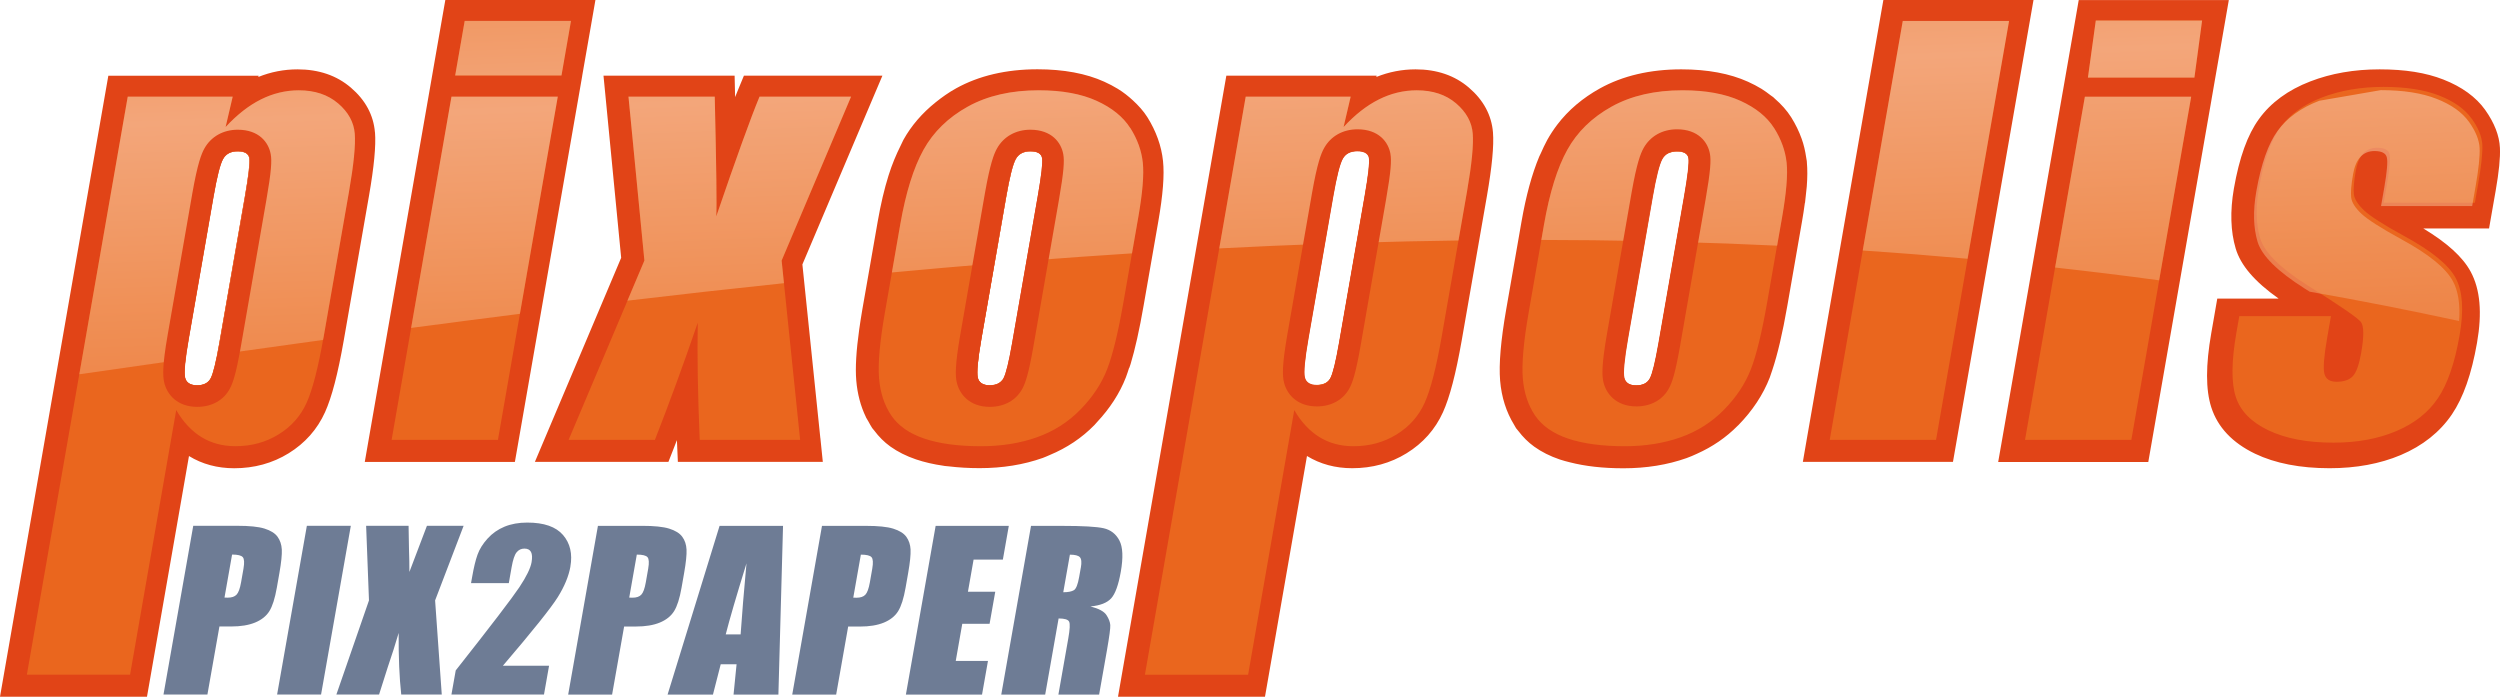
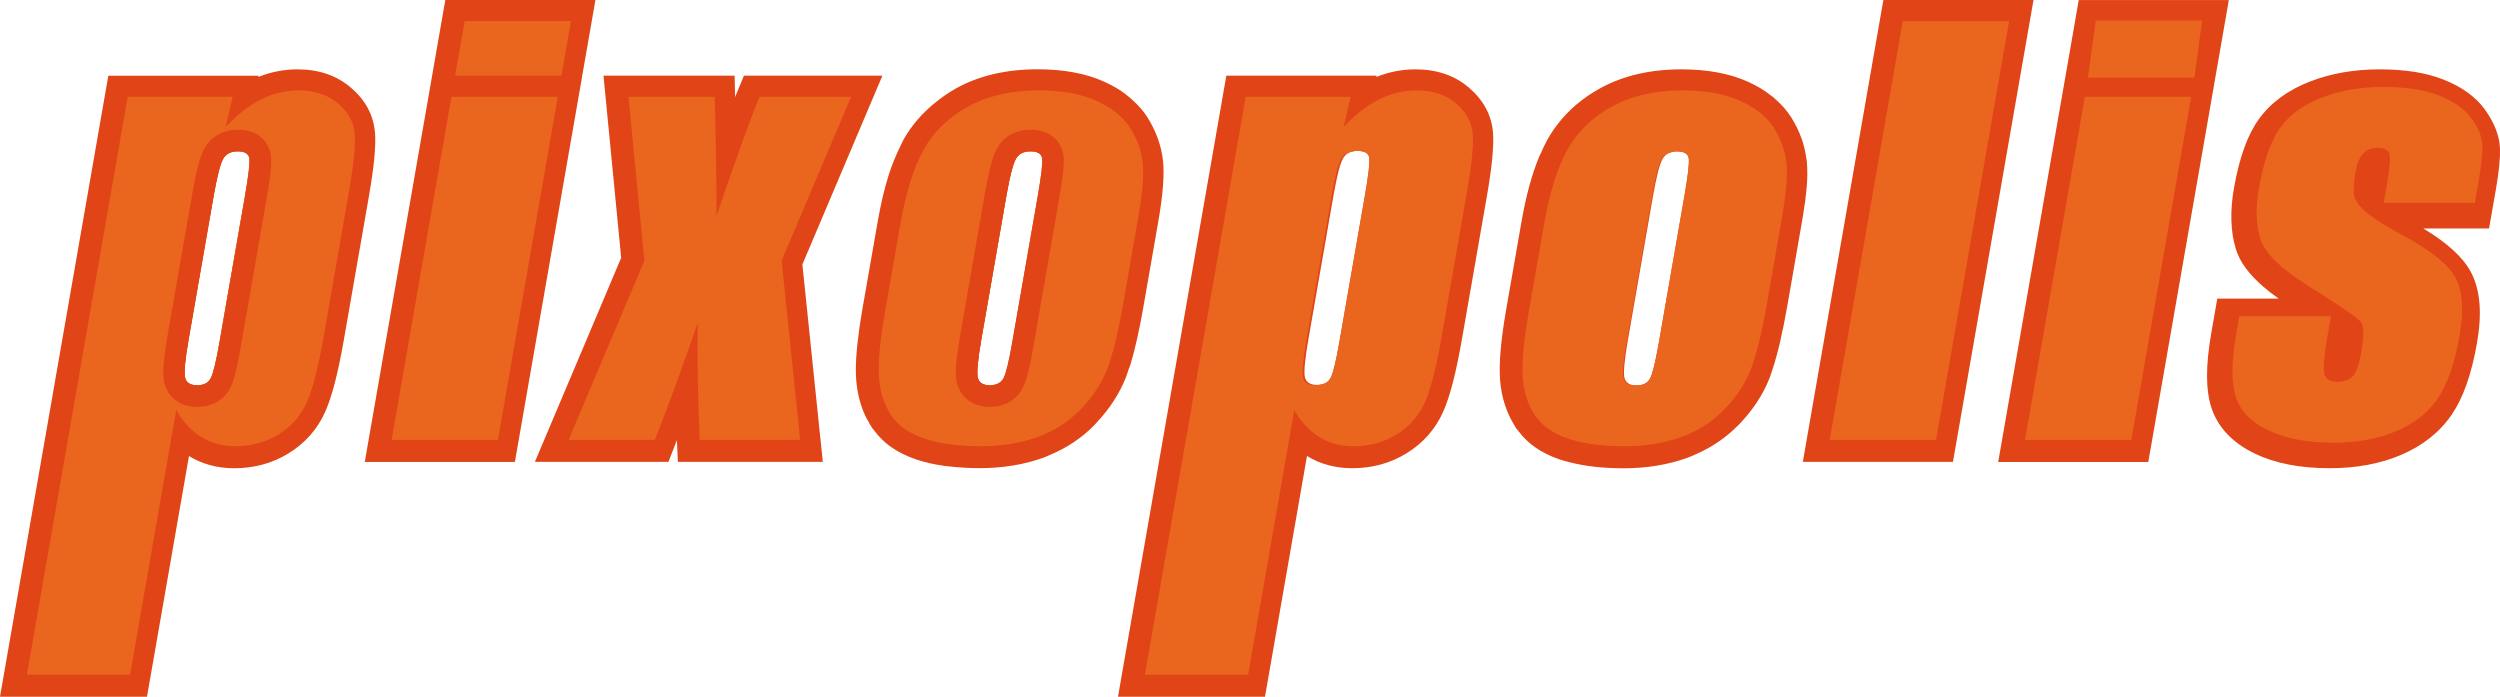
<svg xmlns="http://www.w3.org/2000/svg" id="Ebene_1" viewBox="0 0 728.51 203.03">
  <defs>
    <style>.cls-1{fill:#6e7c95;}.cls-1,.cls-2,.cls-3,.cls-4{stroke-width:0px;}.cls-2{fill:url(#linear-gradient);opacity:.58;}.cls-3{fill:#ea661e;}.cls-4{fill:#e14417;}</style>
    <linearGradient id="linear-gradient" x1="367.74" y1="-57.87" x2="377.72" y2="204.79" gradientUnits="userSpaceOnUse">
      <stop offset=".13" stop-color="#f4ad7d" />
      <stop offset=".31" stop-color="#fad4bc" />
      <stop offset=".52" stop-color="#f4ad7d" />
      <stop offset=".91" stop-color="#ea661e" />
    </linearGradient>
  </defs>
  <path class="cls-4" d="m239.05,127.67l-5.23-50.61,19.61-46.27,1.17-2.76,2.54-5.98h-40.36l-1.61,3.89c-.3.71-.62,1.5-.96,2.36v-.1l-.14-6.15h-38.21s0,0,0,0l.67,6.89,4.48,46.18-11.07,26.2-10.38,24.54-3.69,8.73h0,0s38.91,0,38.91,0l1.57-4c.3-.77.61-1.55.9-2.33,0,.1,0,.21.02.31l.26,6.02h0s42.24,0,42.24,0h0s0,0,0,0l-.21-2.04-.5-4.89ZM169.66,22.06l2.57-14.7,1.28-7.36h-43.74l-.91,5.2-2.11,12.1-.66,3.8-1.28,7.35-17.23,98.79-1.28,7.36h43.74l.91-5.2,17.44-99.97,1.28-7.36Zm-60.4,16.52c-.41-5.02-2.76-9.42-7.02-13.05-4.11-3.53-9.34-5.32-15.54-5.32-3.93,0-7.76.74-11.43,2.22l.09-.37H31.57l-.91,5.2L1.28,195.68l-1.28,7.36h42.83l.91-5.2,11.33-64.95c3.86,2.37,8.3,3.56,13.18,3.56,5.83,0,11.17-1.46,15.86-4.36,4.77-2.94,8.34-6.96,10.6-11.96,1.97-4.36,3.76-11.21,5.46-20.92l7.36-42.16c1.48-8.53,2.05-14.58,1.75-18.46Zm-37.91,18.69l-7.48,42.88c-.93,5.32-1.75,8.67-2.47,10.06-.71,1.38-2.05,2.07-4,2.07s-3.17-.75-3.51-2.26c-.34-1.51.02-5.28,1.07-11.3l7.23-41.44c1.01-5.77,1.93-9.42,2.77-10.93.84-1.51,2.25-2.26,4.26-2.26s3.19.65,3.41,1.96c.23,1.31-.2,5.05-1.28,11.23Zm356.69-31.74c-4.11-3.53-9.34-5.32-15.54-5.32-3.93,0-7.76.74-11.43,2.22l.09-.37h-43.8l-.91,5.2-29.38,168.41-1.28,7.36h42.83l.91-5.2,11.33-64.95c3.86,2.37,8.3,3.56,13.18,3.56,5.83,0,11.16-1.46,15.85-4.36,4.78-2.94,8.34-6.96,10.6-11.96,1.97-4.36,3.76-11.21,5.46-20.92l7.36-42.16c1.48-8.53,2.05-14.58,1.75-18.46-.41-5.02-2.77-9.42-7.02-13.05Zm-30.33,31.62l-7.48,42.88c-.94,5.33-1.75,8.68-2.47,10.06-.71,1.38-2.05,2.07-4,2.07s-3.17-.75-3.51-2.26c-.34-1.51.02-5.27,1.07-11.3l7.23-41.44c1.01-5.78,1.93-9.42,2.77-10.93.83-1.51,2.25-2.26,4.26-2.26s3.19.66,3.41,1.96c.23,1.31-.21,5.05-1.28,11.23Zm-68.64,50.08c.13-.39.26-.71.39-1.14,1.31-4.35,2.57-9.98,3.8-17.07l4.28-24.52c1.35-7.74,1.8-13.48,1.37-17.56-.23-2.21-.73-4.39-1.5-6.53-.77-2.14-1.79-4.24-3.08-6.29-1.12-1.77-2.57-3.37-4.19-4.86-1.33-1.22-2.76-2.37-4.42-3.38-1.23-.75-2.54-1.44-3.94-2.07-5.29-2.4-11.85-3.62-19.45-3.62-9.09,0-17.06,1.87-23.69,5.54-2.21,1.22-4.19,2.64-6.06,4.14-3.82,3.08-6.99,6.69-9.33,10.9-.29.54-.55,1.17-.83,1.73-1.28,2.56-2.46,5.36-3.48,8.59-1.24,3.94-2.29,8.41-3.17,13.45l-2.42,13.87-2.06,11.76c-.35,2.04-.64,3.93-.9,5.75-.88,6.26-1.18,11.21-.87,14.96.33,3.93,1.28,7.5,2.81,10.66.02.05.04.11.06.15.2.4.46.77.68,1.16.36.64.69,1.29,1.1,1.9h0s0,0,0,0c.18.26.41.48.6.73,1.31,1.75,2.85,3.33,4.71,4.66,2.13,1.52,4.62,2.77,7.45,3.73,2.43.82,5.11,1.44,8.04,1.86.12.02.23.05.35.06.37.05.78.07,1.16.11,2.77.33,5.73.52,8.99.52,6.65,0,12.84-1,18.38-2.97.71-.25,1.37-.57,2.06-.86,4.93-2.05,9.33-4.95,13.02-8.74h0c.26-.27.48-.55.73-.82,3.75-4,6.61-8.39,8.43-13.07.32-.83.63-1.81.94-2.77Zm-26.69-49.95l-7.48,42.88c-.93,5.32-1.75,8.67-2.47,10.06-.71,1.38-2.05,2.07-4,2.07s-3.17-.75-3.51-2.26c-.33-1.51.02-5.28,1.07-11.3l7.23-41.44c1.01-5.77,1.93-9.42,2.77-10.93.84-1.51,2.26-2.26,4.26-2.26s3.19.65,3.41,1.96c.23,1.31-.2,5.05-1.28,11.23ZM592.32,1.45l.25-1.45h-43.75l-.91,5.2-21.28,122.03-1.01,5.85-.26,1.51h0s43.74,0,43.74,0l.07-.39.84-4.82,21.28-122.03,1.03-5.91Zm131.88,30.58c-2.69-3.76-6.8-6.75-12.21-8.86-5.07-1.99-11.14-2.96-18.57-2.96s-14.14,1.18-20.18,3.51c-6.48,2.49-11.51,6.18-14.96,10.95-3.34,4.59-5.73,11.23-7.32,20.3-1.14,6.59-.96,12.46.53,17.45,1.46,4.89,5.46,9.59,12.52,14.6h-17.89l-.9,5.2-.84,4.81c-1.65,9.42-1.65,16.51,0,21.67,1.87,5.8,6.16,10.35,12.77,13.52,5.85,2.8,13.15,4.22,21.72,4.22,7.71,0,14.69-1.29,20.72-3.84,6.38-2.7,11.39-6.68,14.9-11.84,3.33-4.92,5.73-11.75,7.32-20.85,1.54-8.8.93-15.58-1.84-20.73-2.29-4.25-6.83-8.4-13.82-12.61h19.17l.91-5.2,1.02-5.81c.96-5.49,1.37-9.57,1.24-12.47-.17-3.57-1.61-7.27-4.29-11.05Zm-79.67-3.58h.01l.9-5.2,1.54-8.81,1.23-7.07,1.28-7.36h-43.74l-.9,5.21-1.02,5.87-1.75,10.02-.84,4.84-.24,1.34-17.43,99.97-1.29,7.36h43.74l.91-5.2,17.44-99.97.16-.97Zm-118.54,30.64c.09-.69.13-1.27.21-1.92.11-.95.23-1.94.3-2.8.21-2.71.21-4.99.04-6.94-.02-.15,0-.33-.03-.48-.04-.38-.13-.75-.19-1.13-.27-1.82-.67-3.62-1.31-5.39-.76-2.14-1.79-4.25-3.07-6.29-1.26-1.98-2.87-3.76-4.74-5.38-.16-.14-.29-.3-.46-.44-.24-.2-.54-.37-.79-.56-.83-.64-1.68-1.28-2.62-1.86-1.23-.75-2.54-1.44-3.94-2.07-5.3-2.4-11.84-3.62-19.45-3.62-9.09,0-17.06,1.87-23.69,5.54-5.05,2.8-9.23,6.34-12.46,10.58-1.07,1.41-2.05,2.9-2.92,4.46-.68,1.24-1.31,2.61-1.93,4.01-.12.28-.26.5-.38.78-2.15,5.16-3.86,11.42-5.18,18.98l-4.47,25.63c-1.58,9.1-2.16,15.87-1.77,20.71.41,4.89,1.81,9.2,4.08,12.89.2.32.36.67.57.99h0s0,0,0,0c.2.29.47.55.68.83,1.29,1.7,2.8,3.24,4.62,4.55,2.13,1.53,4.62,2.78,7.45,3.74.93.32,1.95.57,2.96.83,4.44,1.13,9.55,1.73,15.59,1.73,6.65,0,12.83-1,18.39-2.97,1.03-.36,2.02-.81,3.01-1.26,4.48-2,8.49-4.72,11.93-8.21.05-.04.09-.08.14-.12h0s0,0,0,0c4.13-4.22,7.22-8.89,9.16-13.89.25-.65.49-1.45.74-2.18,1.52-4.53,2.97-10.65,4.39-18.8l1.89-10.84,2.38-13.68c.32-1.82.58-3.51.79-5.12.02-.1.03-.21.05-.3Zm-35.17-1.79l-7.48,42.88c-.94,5.32-1.75,8.68-2.47,10.06-.71,1.38-2.05,2.07-4,2.07s-3.17-.75-3.51-2.26c-.33-1.51.02-5.27,1.07-11.3l7.23-41.44c1.01-5.78,1.93-9.42,2.77-10.93.84-1.5,2.25-2.26,4.26-2.26s3.19.66,3.41,1.96c.23,1.31-.21,5.05-1.28,11.23Z" />
-   <path class="cls-3" d="m329.37,37.35c-2.07-3.26-5.34-5.92-9.83-7.95-4.48-2.04-10.11-3.05-16.86-3.05-8.05,0-14.93,1.58-20.65,4.75-5.72,3.16-10.02,7.36-12.92,12.59-2.9,5.22-5.16,12.49-6.78,21.79l-4.47,25.63c-1.49,8.5-2.05,14.87-1.7,19.12.36,4.25,1.55,7.86,3.58,10.86,2.03,2.99,5.23,5.23,9.59,6.71,4.36,1.48,9.87,2.23,16.53,2.23,5.96,0,11.39-.87,16.28-2.6,4.9-1.74,9.13-4.42,12.69-8.07,3.57-3.64,6.16-7.57,7.79-11.76,1.63-4.19,3.23-10.79,4.8-19.79l4.27-24.5c1.24-7.09,1.67-12.36,1.31-15.84-.36-3.47-1.57-6.83-3.63-10.1Zm-26.43,18.42l-8.05,46.11c-.75,4.32-1.53,7.13-2.34,8.44-.16.25-.42.36-.61.57-.16.19-.34.35-.53.49-.26.19-.53.37-.85.49-.5.21-1.07.33-1.71.36-.08,0-.12.04-.2.04-.04,0-.07,0-.11-.01-.04,0-.07.01-.11.01-2,0-3.17-.75-3.51-2.26-.33-1.51.02-5.28,1.07-11.3l7.23-41.44c1.01-5.77,1.93-9.42,2.77-10.93.84-1.51,2.26-2.26,4.26-2.26.1,0,.17.02.26.02.04,0,.06-.02.1-.02,1.8,0,2.86.67,3.18,2,.32,1.33.03,4.56-.86,9.68Zm-188.82,72.4h30.98l17.44-99.97h-30.98l-17.44,99.97ZM221.33,28.2c-2.56,6.15-6.76,17.78-12.61,34.88.18-2.78.04-14.4-.44-34.88h-25.14l4.64,47.76-22.08,52.21h25.15c4.24-10.84,8.4-22.23,12.48-34.13-.18,9.53.01,20.91.57,34.13h29.26l-5.39-52.21,20.24-47.76h-26.67ZM135.4,6.14l-2.77,15.89h30.98l2.77-15.89h-30.98Zm288.91,24.01c-2.96-2.54-6.78-3.8-11.46-3.8-3.83,0-7.51.88-11.05,2.66-3.54,1.77-6.97,4.45-10.28,8.04l2.07-8.84h-30.59l-29.37,168.41h30.07l13.45-77.12c2.03,3.49,4.48,6.11,7.35,7.88,2.88,1.77,6.18,2.65,9.9,2.65,4.67,0,8.87-1.14,12.57-3.43,3.71-2.28,6.43-5.35,8.17-9.2,1.74-3.84,3.4-10.31,4.99-19.41l7.36-42.15c1.38-7.95,1.94-13.58,1.67-16.9-.26-3.31-1.88-6.24-4.84-8.78Zm-26.59,27l-7.48,42.88c-.94,5.33-1.75,8.68-2.47,10.06-.57,1.11-1.56,1.75-2.92,1.97-.49.14-1.02.23-1.64.23-2,0-3.17-.75-3.51-2.26-.33-1.51.02-5.28,1.07-11.3l7.23-41.44c1.01-5.77,1.93-9.42,2.77-10.93.68-1.21,1.74-1.91,3.16-2.15.51-.15,1.05-.24,1.66-.24,2.05,0,3.19.66,3.41,1.96.23,1.31-.21,5.05-1.28,11.23Zm210.71-34.54h31.03l2.24-16.64h-30.98l-2.29,16.64Zm111.78,11.92c-1.98-2.77-5.11-5-9.41-6.68-4.3-1.69-9.72-2.53-16.27-2.53s-12.57,1.03-17.92,3.09c-5.35,2.06-9.4,4.99-12.14,8.78-2.75,3.79-4.81,9.69-6.21,17.68-.98,5.63-.86,10.49.37,14.58,1.22,4.1,5.8,8.65,13.75,13.68,9.48,5.93,14.68,9.5,15.61,10.71.88,1.2.91,4.2.07,8.97-.61,3.47-1.42,5.74-2.45,6.82-1.03,1.08-2.61,1.62-4.73,1.62-1.98,0-3.17-.81-3.55-2.4-.39-1.6-.11-5.08.82-10.43l1.1-6.29h-26.71l-.84,4.81c-1.45,8.33-1.52,14.55-.2,18.66,1.32,4.12,4.48,7.38,9.5,9.78,5.02,2.41,11.35,3.61,19,3.61,6.9,0,13-1.12,18.28-3.36,5.28-2.23,9.33-5.42,12.13-9.57,2.81-4.15,4.93-10.29,6.34-18.43,1.27-7.29.88-12.85-1.18-16.66-2.05-3.82-7.06-7.89-15.02-12.21-5.96-3.26-9.85-5.75-11.65-7.46-1.8-1.71-2.79-3.28-2.97-4.71-.17-1.43.01-3.69.54-6.75.39-2.26,1.11-3.96,2.16-5.09,1.04-1.13,2.41-1.69,4.1-1.69,2.08,0,3.28.61,3.59,1.84.31,1.22.06,4.15-.74,8.77l-.95,5.42h26.56l1.01-5.8c.88-5.03,1.26-8.73,1.16-11.09-.11-2.36-1.15-4.93-3.13-7.69Zm-130.11,93.64h30.98l17.44-99.97h-30.98l-17.44,99.97Zm-56.92,0h30.99l21.29-122.03h-30.98l-21.29,122.03ZM98.51,30.15c-2.97-2.54-6.78-3.8-11.45-3.8-3.83,0-7.51.88-11.05,2.66-3.54,1.77-6.96,4.45-10.28,8.04l2.07-8.84h-30.59L7.83,196.61h30.07l13.45-77.12c2.03,3.49,4.48,6.11,7.35,7.88,2.88,1.77,6.18,2.65,9.9,2.65,4.67,0,8.86-1.14,12.57-3.43,3.71-2.28,6.43-5.35,8.17-9.2,1.74-3.84,3.4-10.31,4.99-19.41l7.36-42.15c1.38-7.95,1.94-13.58,1.67-16.9-.27-3.31-1.88-6.24-4.84-8.78Zm-27.16,27.12l-7.48,42.88c-.93,5.32-1.75,8.67-2.47,10.06-.71,1.38-2.05,2.07-4,2.07s-3.17-.75-3.51-2.26c-.34-1.51.02-5.28,1.07-11.3l7.23-41.44c1.01-5.77,1.93-9.42,2.77-10.93.84-1.51,2.25-2.26,4.26-2.26s3.19.65,3.41,1.96c.23,1.31-.2,5.05-1.28,11.23Zm445.62-19.92c-2.06-3.26-5.34-5.92-9.83-7.95-4.49-2.04-10.1-3.05-16.86-3.05-8.05,0-14.93,1.58-20.65,4.75-5.71,3.16-10.02,7.36-12.92,12.59-2.9,5.22-5.16,12.49-6.79,21.79l-4.47,25.63c-1.48,8.5-2.04,14.87-1.7,19.12.35,4.25,1.55,7.86,3.58,10.86,2.04,2.99,5.24,5.23,9.6,6.71,4.36,1.48,9.87,2.23,16.52,2.23,5.96,0,11.39-.87,16.28-2.6,4.9-1.74,9.12-4.42,12.69-8.07,3.57-3.64,6.16-7.57,7.79-11.76,1.63-4.19,3.23-10.79,4.8-19.79l4.27-24.5c1.24-7.09,1.67-12.36,1.31-15.84-.37-3.47-1.58-6.83-3.64-10.1Zm-26.16,19.95l-7.48,42.88c-.94,5.32-1.75,8.68-2.47,10.06-.71,1.38-2.05,2.07-4,2.07-.17,0-.3-.03-.46-.04-.05,0-.09.03-.14.03-1.75,0-2.8-.72-3.15-2.15-.35-1.44-.12-4.51.71-9.23l7.88-45.14c.89-5.13,1.75-8.35,2.59-9.68.61-.99,1.59-1.48,2.73-1.74.2-.06.42-.1.63-.14.21-.02.36-.12.58-.12.12,0,.21.03.32.04.05,0,.08-.02.13-.02,2.05,0,3.19.66,3.41,1.96.23,1.31-.21,5.05-1.28,11.23Z" />
-   <path class="cls-2" d="m221.33,28.15c-2.56,6.16-6.76,17.79-12.61,34.89.18-2.78.04-14.4-.44-34.89h-25.14l4.64,47.77-4.95,11.7c15.21-1.8,30.41-3.51,45.62-5.1l-.68-6.6,20.24-47.77h-26.67Zm-101.53,67.41c10.57-1.4,21.13-2.77,31.7-4.11l11.04-63.3h-30.98l-11.76,67.4Zm12.84-73.57h30.98l2.77-15.9h-30.98l-2.77,15.9Zm196.73,15.33c-2.07-3.27-5.34-5.92-9.83-7.96-4.48-2.03-10.11-3.06-16.86-3.06-8.05,0-14.93,1.58-20.65,4.75-5.72,3.17-10.02,7.37-12.92,12.59-2.9,5.23-5.16,12.49-6.78,21.79l-2.43,13.97c9.98-.94,19.96-1.81,29.94-2.62l3.4-19.5c1.01-5.77,1.93-9.42,2.77-10.93.84-1.51,2.26-2.26,4.26-2.26.04,0,.07,0,.11,0,.1,0,.16-.06.26-.06,1.8,0,2.86.66,3.18,2,.32,1.33.03,4.56-.86,9.69l-3.54,20.27c10.15-.79,20.29-1.51,30.45-2.16l1.85-10.6c1.24-7.08,1.67-12.36,1.31-15.83-.36-3.47-1.57-6.83-3.63-10.1Zm-230.85-7.2c-2.97-2.54-6.78-3.81-11.45-3.81-3.83,0-7.51.89-11.05,2.66-3.54,1.77-6.96,4.46-10.28,8.04l2.07-8.85h-30.59l-14.11,80.91c10.33-1.49,20.66-2.97,30.99-4.44.02-.17.05-.38.07-.55.07-.57.14-1.13.24-1.77.16-1.09.34-2.27.58-3.62l7.23-41.44c1.01-5.78,1.93-9.42,2.77-10.93.84-1.51,2.25-2.26,4.26-2.26s3.19.66,3.41,1.96c.06.33.07.81.05,1.45-.07,1.89-.51,5.16-1.33,9.83l-7.48,42.88c-.2,1.16-.4,2.19-.59,3.17,10.28-1.46,20.55-2.88,30.83-4.3.07-.38.14-.7.21-1.09l7.36-42.15c1.38-7.95,1.94-13.57,1.67-16.89-.27-3.32-1.88-6.25-4.84-8.79Zm509.91-7.5h31.03l2.24-16.64h-30.98l-2.29,16.64Zm-9.58,55.34c10.1,1.12,20.22,2.35,30.33,3.73l9.34-53.52h-30.98l-8.68,49.8Zm-174.54-47.84c-2.96-2.54-6.78-3.81-11.46-3.81-3.83,0-7.51.89-11.05,2.66-3.54,1.77-6.97,4.46-10.28,8.04l2.07-8.85h-30.59l-7.71,44.23c10.1-.52,20.2-.97,30.3-1.33l2.41-13.81c1.01-5.78,1.93-9.42,2.77-10.93.7-1.26,1.83-1.96,3.35-2.17.45-.11.94-.17,1.48-.17,2.05,0,3.19.66,3.41,1.96.23,1.31-.21,5.05-1.28,11.23l-2.37,13.56c9.88-.29,19.76-.52,29.64-.65l2.49-14.28c1.38-7.95,1.94-13.57,1.67-16.89-.26-3.32-1.88-6.25-4.84-8.79Zm295.13,5.36c-1.98-2.77-5.11-5-9.41-6.68-4.3-1.69-9.72-2.53-16.27-2.53l-17.92,3.09c-5.35,2.06-9.39,4.99-12.14,8.78-2.75,3.79-4.81,9.69-6.21,17.68-.98,5.63-.86,10.49.36,14.59,1.22,4.1,5.8,8.65,13.75,13.68.51.32.96.61,1.45.91,14.51,2.55,29.02,5.4,43.54,8.55.35-4.86-.25-8.74-1.81-11.62-2.05-3.82-7.06-7.89-15.02-12.21-5.96-3.27-9.85-5.75-11.66-7.46-1.8-1.71-2.79-3.28-2.96-4.71-.17-1.43.01-3.68.55-6.75.39-2.26,1.11-3.96,2.16-5.09,1.04-1.13,2.41-1.69,4.09-1.69,2.09,0,3.28.61,3.59,1.84.31,1.22.06,4.15-.74,8.78l-.95,5.42h26.56l1.01-5.8c.88-5.03,1.26-8.73,1.16-11.09-.11-2.36-1.15-4.93-3.12-7.69Zm-202.46,1.84c-2.06-3.27-5.34-5.92-9.83-7.96-4.49-2.03-10.1-3.06-16.86-3.06-8.05,0-14.93,1.58-20.65,4.75-5.71,3.17-10.02,7.37-12.92,12.59-2.9,5.23-5.16,12.49-6.79,21.79l-.78,4.49c10,.02,20.01.12,30.01.33l2.54-14.52c.89-5.13,1.75-8.35,2.59-9.69.83-1.33,2.14-2,3.95-2,.47,0,.88.05,1.25.14,1.53.16,2.43.78,2.62,1.89.23,1.31-.21,5.05-1.28,11.23l-2.3,13.2c9.78.26,19.55.63,29.34,1.09l1.46-8.35c1.24-7.08,1.67-12.36,1.31-15.83-.37-3.47-1.58-6.83-3.64-10.1Zm25.82,35.69c10.18.67,20.37,1.48,30.56,2.39l12.09-69.3h-30.98l-11.67,66.91Z" />
+   <path class="cls-3" d="m329.37,37.35c-2.07-3.26-5.34-5.92-9.83-7.95-4.48-2.04-10.11-3.05-16.86-3.05-8.05,0-14.93,1.58-20.65,4.75-5.72,3.16-10.02,7.36-12.92,12.59-2.9,5.22-5.16,12.49-6.78,21.79l-4.47,25.63c-1.49,8.5-2.05,14.87-1.7,19.12.36,4.25,1.55,7.86,3.58,10.86,2.03,2.99,5.23,5.23,9.59,6.71,4.36,1.48,9.87,2.23,16.53,2.23,5.96,0,11.39-.87,16.28-2.6,4.9-1.74,9.13-4.42,12.69-8.07,3.57-3.64,6.16-7.57,7.79-11.76,1.63-4.19,3.23-10.79,4.8-19.79l4.27-24.5c1.24-7.09,1.67-12.36,1.31-15.84-.36-3.47-1.57-6.83-3.63-10.1Zm-26.43,18.42l-8.05,46.11c-.75,4.32-1.53,7.13-2.34,8.44-.16.25-.42.36-.61.57-.16.19-.34.35-.53.49-.26.19-.53.37-.85.49-.5.21-1.07.33-1.71.36-.08,0-.12.04-.2.04-.04,0-.07,0-.11-.01-.04,0-.07.01-.11.01-2,0-3.17-.75-3.51-2.26-.33-1.51.02-5.28,1.07-11.3l7.23-41.44c1.01-5.77,1.93-9.42,2.77-10.93.84-1.51,2.26-2.26,4.26-2.26.1,0,.17.02.26.02.04,0,.06-.02.1-.02,1.8,0,2.86.67,3.18,2,.32,1.33.03,4.56-.86,9.68Zm-188.82,72.4h30.98l17.44-99.97h-30.98l-17.44,99.97ZM221.33,28.2c-2.56,6.15-6.76,17.78-12.61,34.88.18-2.78.04-14.4-.44-34.88h-25.14l4.64,47.76-22.08,52.21h25.15c4.24-10.84,8.4-22.23,12.48-34.13-.18,9.53.01,20.91.57,34.13h29.26l-5.39-52.21,20.24-47.76h-26.67ZM135.4,6.14l-2.77,15.89h30.98l2.77-15.89h-30.98Zm288.91,24.01c-2.96-2.54-6.78-3.8-11.46-3.8-3.83,0-7.51.88-11.05,2.66-3.54,1.77-6.97,4.45-10.28,8.04l2.07-8.84h-30.59l-29.37,168.41h30.07l13.45-77.12c2.03,3.49,4.48,6.11,7.35,7.88,2.88,1.77,6.18,2.65,9.9,2.65,4.67,0,8.87-1.14,12.57-3.43,3.71-2.28,6.43-5.35,8.17-9.2,1.74-3.84,3.4-10.31,4.99-19.41l7.36-42.15c1.38-7.95,1.94-13.58,1.67-16.9-.26-3.31-1.88-6.24-4.84-8.78Zm-26.59,27l-7.48,42.88c-.94,5.33-1.75,8.68-2.47,10.06-.57,1.11-1.56,1.75-2.92,1.97-.49.14-1.02.23-1.64.23-2,0-3.17-.75-3.51-2.26-.33-1.51.02-5.28,1.07-11.3l7.23-41.44c1.01-5.77,1.93-9.42,2.77-10.93.68-1.21,1.74-1.91,3.16-2.15.51-.15,1.05-.24,1.66-.24,2.05,0,3.19.66,3.41,1.96.23,1.31-.21,5.05-1.28,11.23m210.71-34.54h31.03l2.24-16.64h-30.98l-2.29,16.64Zm111.78,11.92c-1.98-2.77-5.11-5-9.41-6.68-4.3-1.69-9.72-2.53-16.27-2.53s-12.57,1.03-17.92,3.09c-5.35,2.06-9.4,4.99-12.14,8.78-2.75,3.79-4.81,9.69-6.21,17.68-.98,5.63-.86,10.49.37,14.58,1.22,4.1,5.8,8.65,13.75,13.68,9.48,5.93,14.68,9.5,15.61,10.71.88,1.2.91,4.2.07,8.97-.61,3.47-1.42,5.74-2.45,6.82-1.03,1.08-2.61,1.62-4.73,1.62-1.98,0-3.17-.81-3.55-2.4-.39-1.6-.11-5.08.82-10.43l1.1-6.29h-26.71l-.84,4.81c-1.45,8.33-1.52,14.55-.2,18.66,1.32,4.12,4.48,7.38,9.5,9.78,5.02,2.41,11.35,3.61,19,3.61,6.9,0,13-1.12,18.28-3.36,5.28-2.23,9.33-5.42,12.13-9.57,2.81-4.15,4.93-10.29,6.34-18.43,1.27-7.29.88-12.85-1.18-16.66-2.05-3.82-7.06-7.89-15.02-12.21-5.96-3.26-9.85-5.75-11.65-7.46-1.8-1.71-2.79-3.28-2.97-4.71-.17-1.43.01-3.69.54-6.75.39-2.26,1.11-3.96,2.16-5.09,1.04-1.13,2.41-1.69,4.1-1.69,2.08,0,3.28.61,3.59,1.84.31,1.22.06,4.15-.74,8.77l-.95,5.42h26.56l1.01-5.8c.88-5.03,1.26-8.73,1.16-11.09-.11-2.36-1.15-4.93-3.13-7.69Zm-130.11,93.64h30.98l17.44-99.97h-30.98l-17.44,99.97Zm-56.92,0h30.99l21.29-122.03h-30.98l-21.29,122.03ZM98.51,30.15c-2.97-2.54-6.78-3.8-11.45-3.8-3.83,0-7.51.88-11.05,2.66-3.54,1.77-6.96,4.45-10.28,8.04l2.07-8.84h-30.59L7.83,196.61h30.07l13.45-77.12c2.03,3.49,4.48,6.11,7.35,7.88,2.88,1.77,6.18,2.65,9.9,2.65,4.67,0,8.86-1.14,12.57-3.43,3.71-2.28,6.43-5.35,8.17-9.2,1.74-3.84,3.4-10.31,4.99-19.41l7.36-42.15c1.38-7.95,1.94-13.58,1.67-16.9-.27-3.31-1.88-6.24-4.84-8.78Zm-27.16,27.12l-7.48,42.88c-.93,5.32-1.75,8.67-2.47,10.06-.71,1.38-2.05,2.07-4,2.07s-3.17-.75-3.51-2.26c-.34-1.51.02-5.28,1.07-11.3l7.23-41.44c1.01-5.77,1.93-9.42,2.77-10.93.84-1.51,2.25-2.26,4.26-2.26s3.19.65,3.41,1.96c.23,1.31-.2,5.05-1.28,11.23Zm445.62-19.92c-2.06-3.26-5.34-5.92-9.83-7.95-4.49-2.04-10.1-3.05-16.86-3.05-8.05,0-14.93,1.58-20.65,4.75-5.71,3.16-10.02,7.36-12.92,12.59-2.9,5.22-5.16,12.49-6.79,21.79l-4.47,25.63c-1.48,8.5-2.04,14.87-1.7,19.12.35,4.25,1.55,7.86,3.58,10.86,2.04,2.99,5.24,5.23,9.6,6.71,4.36,1.48,9.87,2.23,16.52,2.23,5.96,0,11.39-.87,16.28-2.6,4.9-1.74,9.12-4.42,12.69-8.07,3.57-3.64,6.16-7.57,7.79-11.76,1.63-4.19,3.23-10.79,4.8-19.79l4.27-24.5c1.24-7.09,1.67-12.36,1.31-15.84-.37-3.47-1.58-6.83-3.64-10.1Zm-26.16,19.95l-7.48,42.88c-.94,5.32-1.75,8.68-2.47,10.06-.71,1.38-2.05,2.07-4,2.07-.17,0-.3-.03-.46-.04-.05,0-.09.03-.14.03-1.75,0-2.8-.72-3.15-2.15-.35-1.44-.12-4.51.71-9.23l7.88-45.14c.89-5.13,1.75-8.35,2.59-9.68.61-.99,1.59-1.48,2.73-1.74.2-.06.42-.1.63-.14.21-.02.36-.12.58-.12.12,0,.21.03.32.04.05,0,.08-.02.13-.02,2.05,0,3.19.66,3.41,1.96.23,1.31-.21,5.05-1.28,11.23Z" />
  <path class="cls-4" d="m300.26,37.8c-4.25,0-7.81,2-9.75,5.49-.87,1.57-1.96,4.32-3.48,12.91l-7.22,41.44c-1.57,9.01-1.42,11.93-1.01,13.77.78,3.46,3.73,7.15,9.63,7.15,4.3,0,7.79-1.99,9.56-5.43.79-1.51,1.71-3.98,3.1-11.9l7.47-42.88c1.51-8.64,1.61-11.53,1.29-13.35-.59-3.49-3.42-7.2-9.6-7.2Zm2.13,19.47l-7.48,42.88c-.93,5.32-1.75,8.67-2.47,10.06-.71,1.38-2.05,2.07-4,2.07s-3.17-.75-3.51-2.26c-.33-1.51.02-5.28,1.07-11.3l7.23-41.44c1.01-5.77,1.93-9.42,2.77-10.93.84-1.51,2.26-2.26,4.26-2.26s3.19.65,3.41,1.96c.23,1.31-.2,5.05-1.28,11.23Z" />
  <path class="cls-4" d="m69.3,37.8c-4.25,0-7.81,2-9.75,5.49-.87,1.57-1.96,4.32-3.48,12.91l-7.22,41.44c-1.57,9.01-1.42,11.93-1.01,13.77.78,3.46,3.73,7.15,9.64,7.15,4.3,0,7.79-1.99,9.56-5.43.79-1.51,1.71-3.98,3.1-11.9l7.47-42.88c1.51-8.64,1.61-11.53,1.29-13.35-.59-3.49-3.42-7.2-9.6-7.2Zm2.12,19.47l-7.48,42.88c-.93,5.32-1.75,8.67-2.47,10.06-.71,1.38-2.05,2.07-4,2.07s-3.17-.75-3.51-2.26c-.34-1.51.02-5.28,1.07-11.3l7.22-41.44c1.01-5.77,1.93-9.42,2.77-10.93.84-1.51,2.25-2.26,4.26-2.26s3.19.65,3.41,1.96c.23,1.31-.2,5.05-1.28,11.23Z" />
-   <path class="cls-4" d="m405.19,44.88c-.59-3.48-3.42-7.2-9.6-7.2-4.25,0-7.81,1.99-9.75,5.49-.87,1.56-1.96,4.31-3.48,12.91l-7.23,41.43c-1.57,9.02-1.42,11.93-1.01,13.77.78,3.46,3.73,7.15,9.63,7.15,4.3,0,7.79-2,9.56-5.43.79-1.51,1.71-3.98,3.11-11.9l7.47-42.88c1.51-8.64,1.61-11.53,1.29-13.35Zm-7.58,12.4l-7.48,42.88c-.93,5.32-1.75,8.67-2.47,10.06-.71,1.38-2.04,2.07-4,2.07s-3.17-.75-3.51-2.26c-.34-1.51.02-5.28,1.07-11.3l7.23-41.44c1.01-5.77,1.94-9.42,2.77-10.93.84-1.51,2.25-2.26,4.26-2.26s3.19.65,3.41,1.96c.23,1.31-.2,5.05-1.28,11.23Z" />
-   <path class="cls-4" d="m498.29,44.88c-.59-3.48-3.42-7.2-9.6-7.2-4.25,0-7.81,1.99-9.75,5.49-.87,1.56-1.96,4.31-3.48,12.91l-7.22,41.43c-1.57,9.02-1.41,11.93-1.01,13.77.78,3.46,3.72,7.15,9.63,7.15,4.3,0,7.8-2,9.56-5.43.79-1.51,1.71-3.98,3.11-11.9l7.47-42.88c1.51-8.64,1.61-11.53,1.29-13.35Zm-7.58,12.4l-7.48,42.88c-.93,5.32-1.75,8.67-2.47,10.06-.71,1.38-2.04,2.07-4,2.07s-3.17-.75-3.51-2.26c-.34-1.51.02-5.28,1.07-11.3l7.23-41.44c1.01-5.77,1.94-9.42,2.77-10.93.84-1.51,2.26-2.26,4.26-2.26s3.19.65,3.41,1.96c.23,1.31-.2,5.05-1.28,11.23Z" />
-   <path class="cls-1" d="m82.12,160.14c-.08-1.46-.5-2.71-1.25-3.74-.76-1.04-2.03-1.81-3.8-2.37-1.78-.55-4.41-.81-7.89-.81h-12.87l-8.67,49.17h12.8l3.5-19.83h3.42c2.79,0,5.11-.38,6.98-1.15,1.86-.77,3.25-1.87,4.15-3.31.9-1.44,1.63-3.72,2.18-6.86l.75-4.27c.54-3.08.77-5.35.7-6.82Zm-11.16,5.51l-.71,4.04c-.32,1.82-.76,3.02-1.32,3.6-.55.58-1.41.87-2.58.87-.26,0-.57,0-.93-.03l2.21-12.53c1.65,0,2.69.25,3.12.76.43.5.5,1.6.21,3.28Zm18.46-12.43l-8.67,49.17h12.81l8.67-49.17h-12.8Zm45.68,0h-10.69l-5.11,13.45c0-2.03-.03-4.25-.12-6.66-.06-3.16-.1-5.43-.12-6.79h-12.37l.83,21.74-9.5,27.43h12.44l2.55-8.02c1.19-3.48,2.24-6.78,3.16-9.93-.05,7.06.21,13.04.75,17.95h11.81l-1.94-27.43,8.31-21.74Zm31.11,11.88c.65-3.71-.06-6.77-2.13-9.19-2.08-2.42-5.55-3.63-10.43-3.63-2.49,0-4.7.4-6.62,1.19-1.92.79-3.58,1.95-4.96,3.48-1.39,1.54-2.36,3.1-2.92,4.69-.57,1.58-1.09,3.75-1.57,6.5l-.32,1.79h11.01l.82-4.66c.38-2.15.86-3.6,1.45-4.32.59-.73,1.35-1.09,2.28-1.09s1.57.33,1.92.99c.34.65.39,1.65.16,2.99-.31,1.74-1.49,4.17-3.55,7.27-2.06,3.1-8.24,11.19-18.55,24.25l-1.25,7.03h26.97l1.48-8.4h-13.45c8.69-10.17,14.02-16.83,15.98-19.97,1.96-3.14,3.19-6.11,3.69-8.92Zm30.22,13c.9-1.44,1.63-3.72,2.18-6.86l.75-4.27c.54-3.08.77-5.35.7-6.82-.07-1.46-.49-2.71-1.25-3.74-.76-1.04-2.03-1.81-3.81-2.37-1.78-.55-4.41-.81-7.89-.81h-12.87l-8.67,49.17h12.8l3.5-19.83h3.43c2.78,0,5.11-.38,6.97-1.15,1.86-.77,3.25-1.87,4.15-3.31Zm-7.53-12.44l-.71,4.04c-.32,1.82-.76,3.02-1.32,3.6-.55.58-1.41.87-2.58.87-.26,0-.57,0-.93-.03l2.21-12.53c1.65,0,2.69.25,3.12.76.43.5.5,1.6.21,3.28Zm5.63,36.74h13.23l2.26-8.83h4.62l-.88,8.83h13.07l1.35-49.17h-18.49l-15.15,49.17Zm23-38.24c-.76,8.23-1.33,15.13-1.71,20.71h-4.34c1.11-4.36,3.12-11.26,6.05-20.71Zm47.82-4c-.08-1.46-.5-2.71-1.25-3.74-.76-1.04-2.03-1.81-3.81-2.37-1.78-.55-4.41-.81-7.89-.81h-12.87l-8.67,49.17h12.8l3.5-19.83h3.42c2.79,0,5.11-.38,6.98-1.15,1.86-.77,3.25-1.87,4.15-3.31.9-1.44,1.63-3.72,2.18-6.86l.75-4.27c.54-3.08.77-5.35.7-6.82Zm-11.16,5.51l-.71,4.04c-.32,1.82-.76,3.02-1.32,3.6-.55.58-1.41.87-2.58.87-.26,0-.57,0-.93-.03l2.21-12.53c1.65,0,2.69.25,3.12.76.43.5.5,1.6.21,3.28Zm29.53-2.61h8.52l1.73-9.82h-21.32l-8.67,49.17h22.19l1.73-9.82h-9.39l1.9-10.82h7.96l1.65-9.33h-7.96l1.65-9.39Zm42.48-5.56c-1-1.91-2.54-3.1-4.59-3.57-2.05-.46-6.1-.69-12.12-.69h-9.05l-8.67,49.17h12.8l3.91-22.19c1.75,0,2.77.31,3.07.94.3.62.22,2.25-.25,4.89l-2.88,16.35h11.87l2.29-12.98c.69-3.97,1.02-6.4.96-7.28-.06-.88-.43-1.85-1.11-2.9-.68-1.06-2.24-1.9-4.66-2.52,2.84-.27,4.85-1.06,6.04-2.37,1.18-1.31,2.11-3.88,2.79-7.71.74-4.19.6-7.24-.41-9.15Zm-11.25,7.93l-.48,2.71c-.38,2.16-.89,3.45-1.53,3.84-.64.39-1.68.6-3.1.6l1.93-10.95c1.47,0,2.43.24,2.9.73.47.49.57,1.51.29,3.07Z" />
</svg>